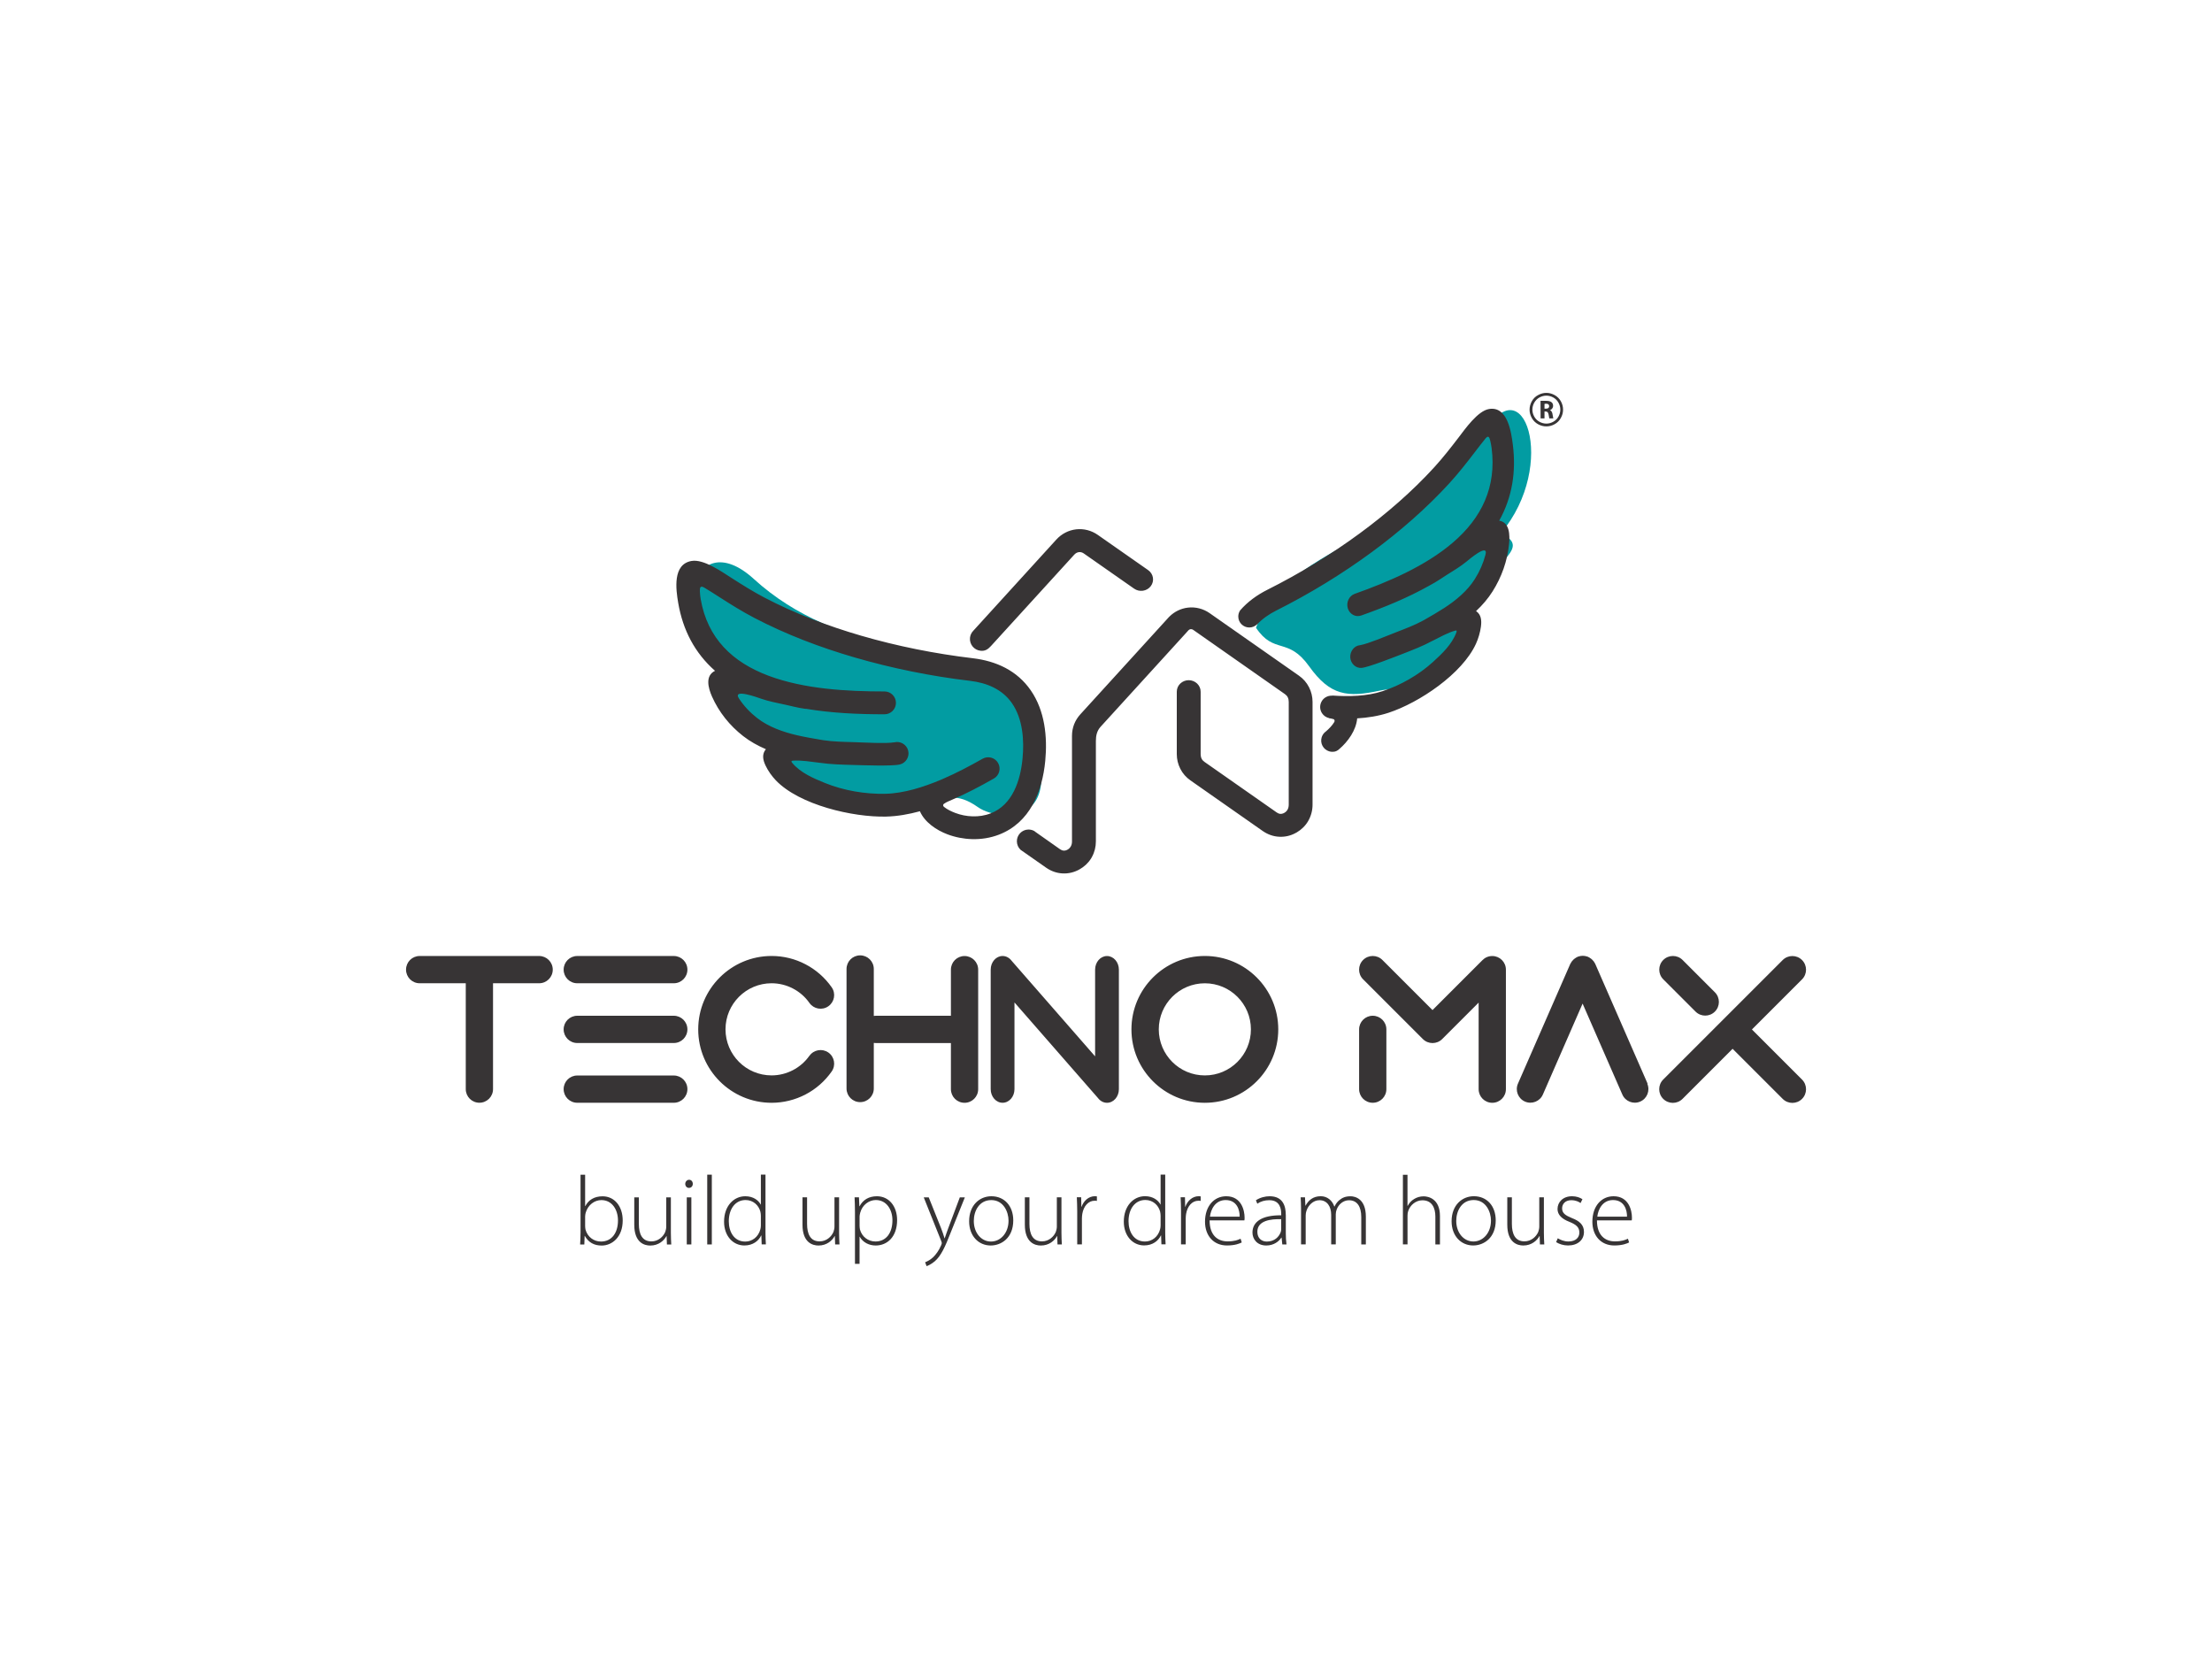
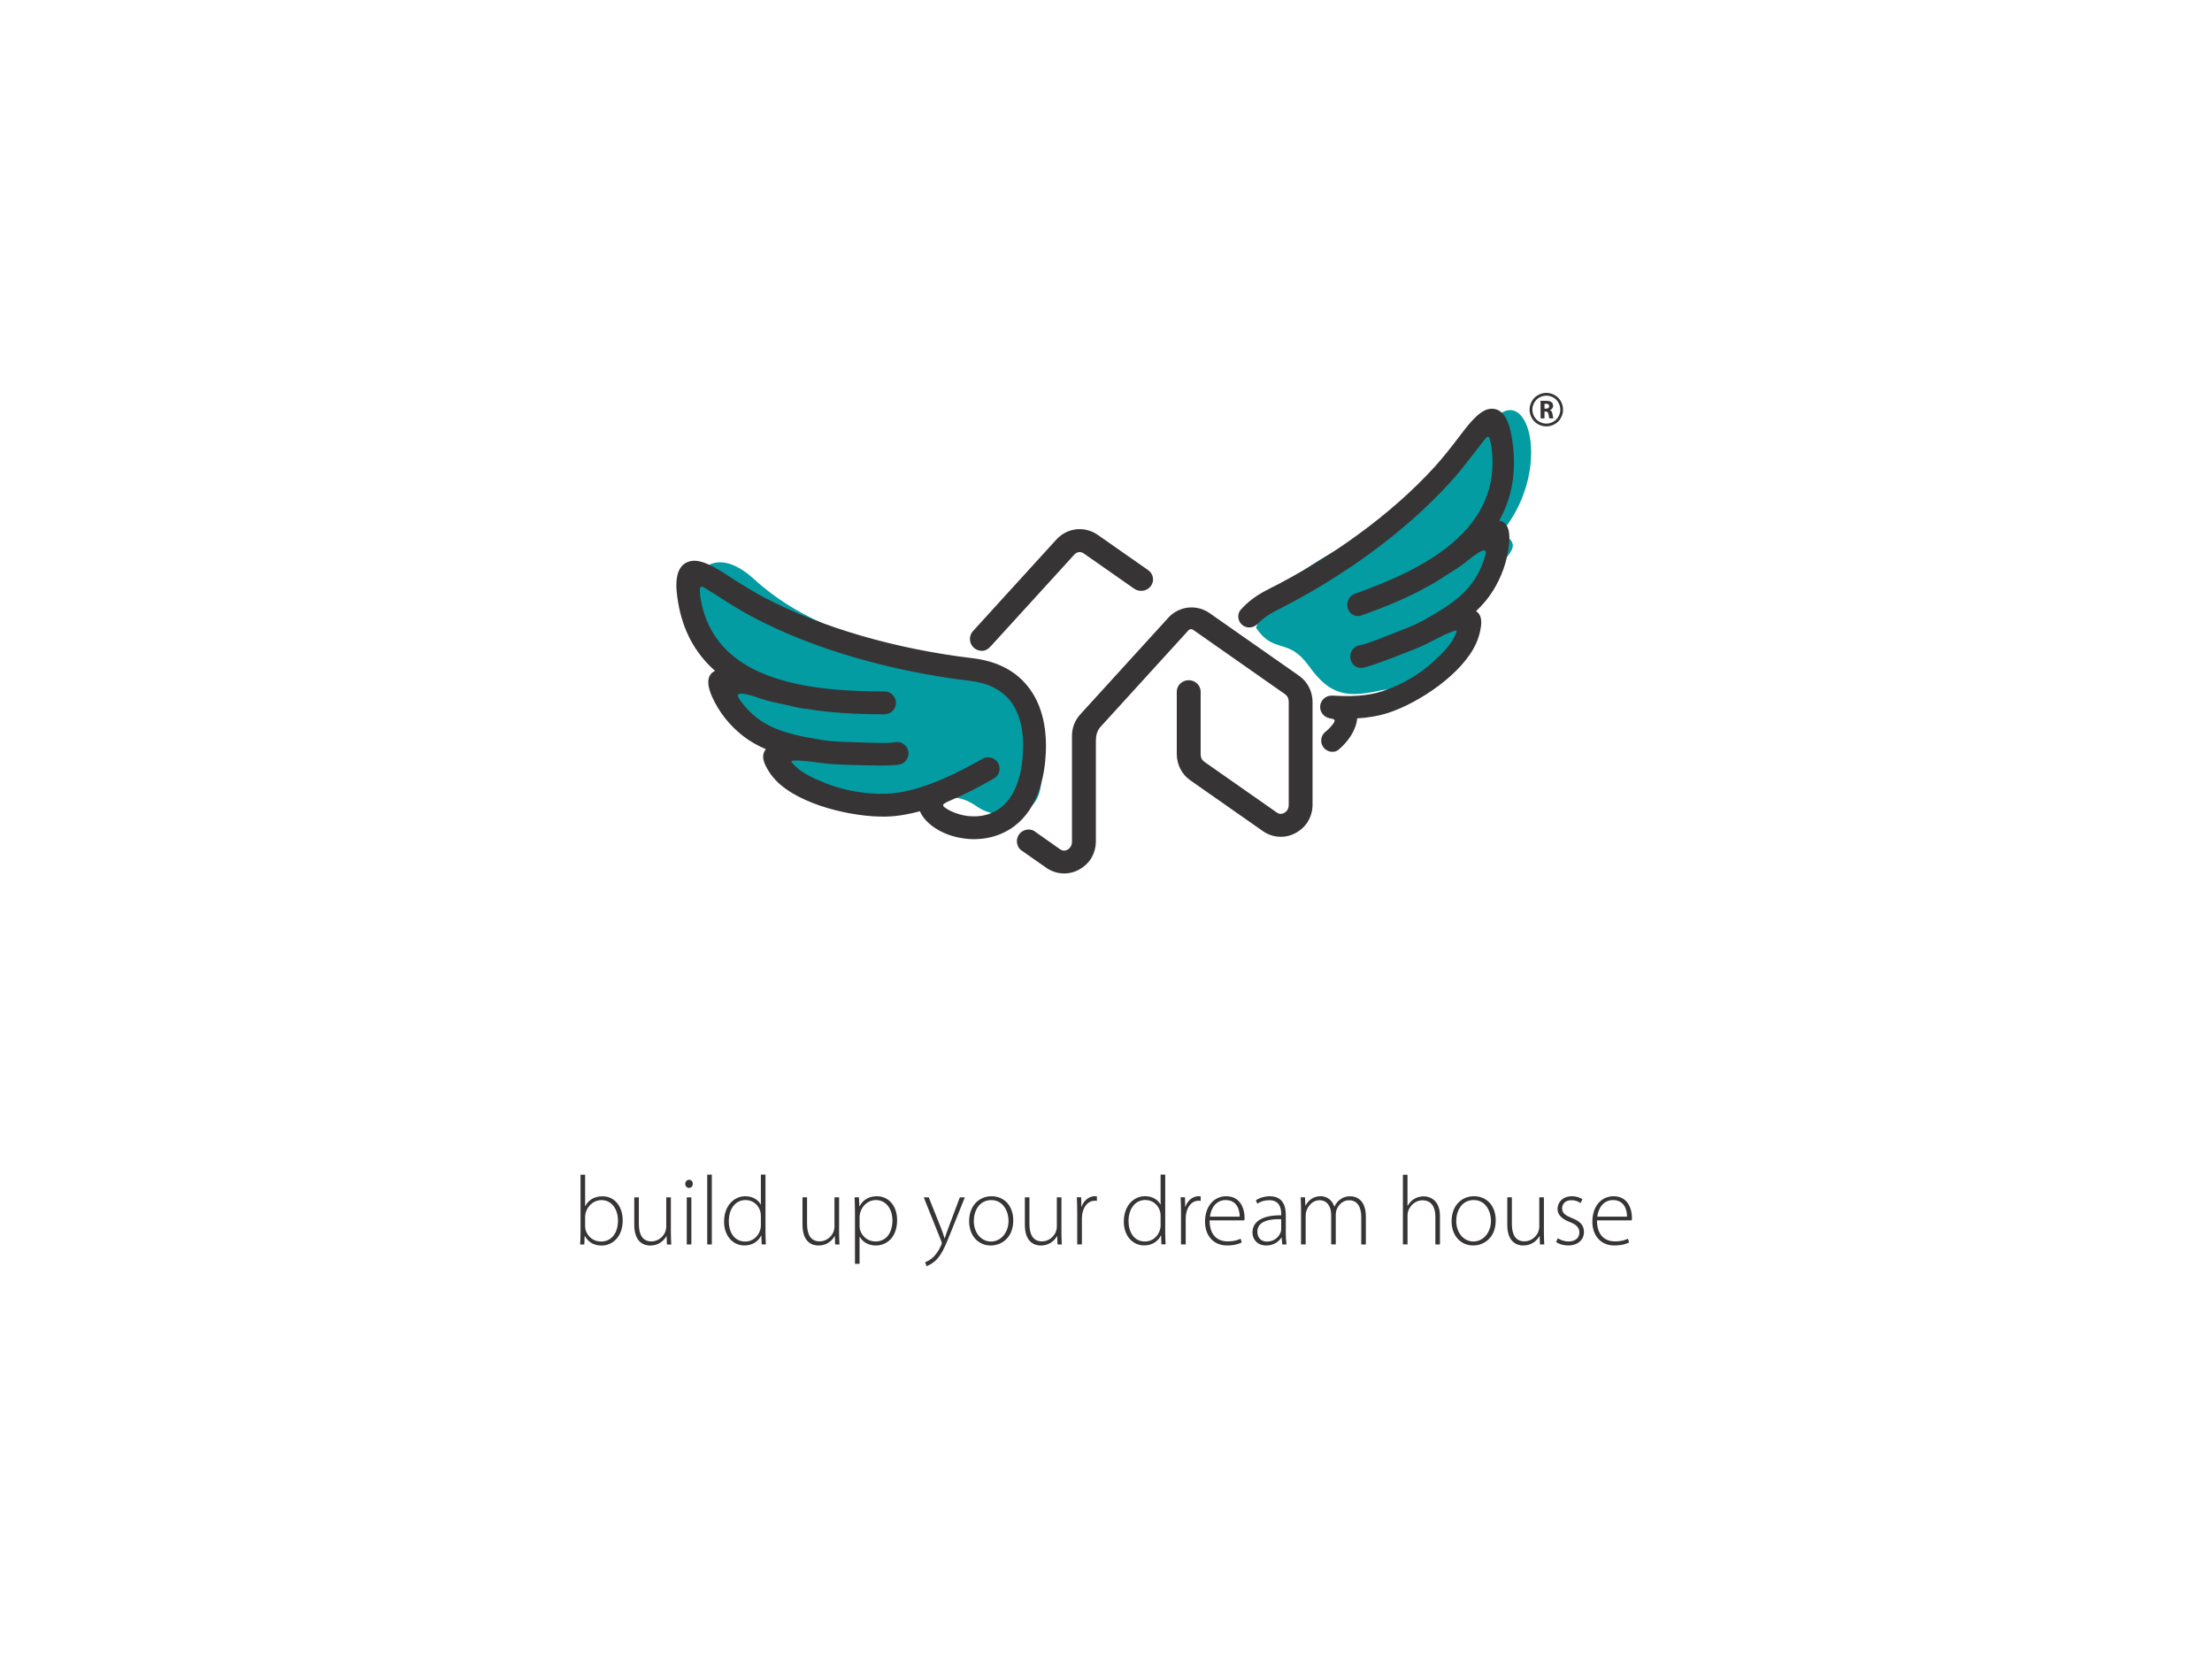
<svg xmlns="http://www.w3.org/2000/svg" id="Layer_1" data-name="Layer 1" viewBox="0 0 800 600">
  <defs>
    <style>
      .cls-1 {
        fill: #029ca2;
        fill-rule: evenodd;
      }

      .cls-1, .cls-2 {
        stroke-width: 0px;
      }

      .cls-2 {
        fill: #373435;
      }
    </style>
  </defs>
  <g id="Layer_1-2" data-name="Layer_1">
    <g id="_3159313327328" data-name=" 3159313327328">
      <path class="cls-1" d="M367.94,248.86c-24.15-15.37-64.49-11.37-95.35-39.5-22.36-20.39-33.25,16.43-5.34,33.09-9.99,9.88-6.76,4.5,2.63,17.78,32.96,46.61,47.71,28.69,67.03,28.9,5.38.06,8.91-2.79,16.81,2.81,8.33,5.89,41.14,7.71,9.16-47.17l5.06,4.09h-.01Z" />
      <path class="cls-1" d="M454.25,227.03c11.95-31.77,62.1-32.82,82.04-69.51,14.46-26.59,27.46,10.48,6.53,35.35,12.68,6.07-6.39,10.84-9.19,26.85-6.32,36.15-23.09,27.54-34.6,30.05-11.66,2.54-17.94,1.89-25.56-8.79-7.71-10.78-12.64-4.14-19.23-13.96h0Z" />
    </g>
-     <path class="cls-2" d="M209.95,446.1c0,1.28-.07,2.77-.14,3.98h1.52l.11-3.09h.07c1.34,2.37,3.37,3.48,6.1,3.48,3.73,0,7.6-3.02,7.6-9.08,0-5.14-2.98-8.73-7.28-8.73-3.02,0-5.11,1.34-6.24,3.55h-.07v-11.35h-1.66v21.25h-.01ZM211.61,440.1c0-.61.11-1.07.21-1.5.82-2.84,3.19-4.57,5.68-4.57,3.87,0,6,3.48,6,7.37,0,4.44-2.23,7.62-6.14,7.62-2.66,0-4.87-1.7-5.6-4.3-.07-.43-.14-.85-.14-1.25v-3.41.03ZM242.62,433.04h-1.66v10.6c0,.68-.18,1.34-.36,1.89-.71,1.7-2.52,3.44-5,3.44-3.37,0-4.55-2.66-4.55-6.35v-9.58h-1.66v9.9c0,6.46,3.62,7.53,5.78,7.53,3.05,0,5-1.84,5.85-3.41h.07l.11,3.02h1.57c-.07-1.32-.14-2.66-.14-4.14v-12.88h0ZM250.04,450.06v-17.02h-1.66v17.02h1.66ZM249.22,426.68c-.78,0-1.39.71-1.39,1.48s.53,1.46,1.32,1.46c.89,0,1.41-.68,1.41-1.46,0-.82-.53-1.48-1.34-1.48ZM255.78,450.06h1.66v-25.23h-1.66v25.23ZM275.18,424.84v10.78h-.07c-.78-1.46-2.62-2.98-5.57-2.98-4.19,0-7.69,3.55-7.67,9.22,0,5.07,3.16,8.58,7.35,8.58,3.16,0,5.18-1.73,6.07-3.62h.07l.11,3.23h1.52c-.07-1.21-.14-2.7-.14-3.98v-21.25h-1.68ZM275.18,443.18c0,.53-.07.96-.18,1.41-.75,2.84-3.02,4.44-5.46,4.44-4.05,0-5.96-3.51-5.96-7.35,0-4.44,2.34-7.67,6.07-7.67,2.77,0,4.75,1.91,5.35,4.19.11.46.18,1.1.18,1.57v3.41h0ZM303.46,433.03h-1.66v10.6c0,.68-.18,1.34-.36,1.89-.71,1.7-2.52,3.44-5,3.44-3.37,0-4.55-2.66-4.55-6.35v-9.58h-1.66v9.9c0,6.46,3.62,7.53,5.78,7.53,3.05,0,5-1.84,5.85-3.41h.07l.11,3.02h1.57c-.07-1.32-.14-2.66-.14-4.14v-12.88h0ZM309.21,457.08h1.66v-9.79h.07c1.16,2.05,3.34,3.16,5.78,3.16,4.12,0,7.73-3.09,7.73-9.19,0-5-2.94-8.62-7.3-8.62-2.98,0-5.07,1.34-6.28,3.62h-.07l-.14-3.23h-1.59c.07,1.59.14,3.3.14,5.43v18.63h0ZM310.87,440.02c0-.46.14-1,.25-1.46.75-2.8,3.16-4.55,5.64-4.55,3.87,0,6,3.48,6,7.3,0,4.55-2.23,7.69-6.14,7.69-2.62,0-4.89-1.7-5.6-4.32-.07-.43-.14-.89-.14-1.34v-3.34h-.01ZM334.08,433.03l6.32,15.79c.14.36.21.57.21.75s-.07.36-.21.75c-.85,2.02-1.98,3.44-2.84,4.3-1,.96-2.13,1.57-2.98,1.89l.53,1.41c.43-.14,1.64-.64,2.98-1.77,2.23-1.95,3.69-5.1,5.75-10.4l5.11-12.7h-1.82l-4.14,11.03c-.53,1.39-.96,2.69-1.32,3.76h-.07c-.32-1.1-.78-2.45-1.25-3.66l-4.46-11.14h-1.82ZM358.55,432.64c-4.23,0-8.05,3.19-8.05,9.05,0,5.32,3.41,8.76,7.8,8.76,3.8,0,8.16-2.7,8.16-9.08,0-5.21-3.19-8.73-7.91-8.73ZM358.51,434.03c4.46,0,6.24,4.32,6.24,7.44,0,4.37-2.8,7.55-6.35,7.55s-6.21-3.19-6.21-7.44c0-3.66,1.98-7.55,6.32-7.55ZM383.88,433.03h-1.66v10.6c0,.68-.18,1.34-.36,1.89-.71,1.7-2.52,3.44-5,3.44-3.37,0-4.55-2.66-4.55-6.35v-9.58h-1.66v9.9c0,6.46,3.62,7.53,5.78,7.53,3.05,0,5-1.84,5.85-3.41h.07l.11,3.02h1.57c-.07-1.32-.14-2.66-.14-4.14v-12.88h0ZM389.63,450.05h1.66v-9.4c0-.57.07-1.14.14-1.64.46-2.73,2.13-4.75,4.46-4.75.32,0,.57,0,.82.07v-1.64c-.21-.04-.46-.07-.68-.07-2.34,0-4.12,1.7-4.87,3.83h-.07l-.07-3.44h-1.57c.07,1.64.14,3.41.14,5.1v11.92h.03ZM419.75,424.82v10.78h-.07c-.78-1.46-2.62-2.98-5.57-2.98-4.19,0-7.69,3.55-7.67,9.22,0,5.07,3.16,8.58,7.35,8.58,3.16,0,5.18-1.73,6.07-3.62h.07l.11,3.23h1.52c-.07-1.21-.14-2.7-.14-3.98v-21.25h-1.68ZM419.75,443.16c0,.53-.07.96-.18,1.41-.75,2.84-3.02,4.44-5.46,4.44-4.05,0-5.96-3.51-5.96-7.35,0-4.44,2.34-7.67,6.07-7.67,2.77,0,4.75,1.91,5.35,4.19.11.46.18,1.1.18,1.57v3.41h0ZM427.17,450.05h1.66v-9.4c0-.57.07-1.14.14-1.64.46-2.73,2.13-4.75,4.46-4.75.32,0,.57,0,.82.07v-1.64c-.21-.04-.46-.07-.68-.07-2.34,0-4.12,1.7-4.87,3.83h-.07l-.07-3.44h-1.57c.07,1.64.14,3.41.14,5.1v11.92h.03ZM450.05,441.36c.07-.28.07-.57.07-1.03,0-2.45-1.07-7.69-6.64-7.69-4.39,0-7.67,3.55-7.67,9.22,0,5,3.05,8.58,7.94,8.58,2.98,0,4.71-.75,5.35-1.1l-.43-1.34c-.96.46-2.23.96-4.71.96-3.51,0-6.49-2.13-6.49-7.6h12.57ZM437.6,440.02c.29-2.62,1.91-6,5.67-6,4.12,0,5.11,3.62,5.07,6h-10.76.01ZM465.02,439.38c0-3.05-.93-6.74-5.85-6.74-1.52,0-3.44.43-4.96,1.46l.53,1.25c1.21-.89,2.77-1.28,4.26-1.28,4.05-.04,4.37,3.34,4.37,5.03v.43c-6.92-.07-10.4,2.3-10.4,6.24,0,2.27,1.59,4.68,5,4.68,2.73,0,4.62-1.52,5.43-2.84h.11l.25,2.45h1.52c-.18-1.32-.25-2.7-.25-4.05v-6.64h-.01ZM463.36,444.59c0,.32-.07.68-.18,1.03-.61,1.66-2.2,3.41-5.03,3.41-1.77,0-3.41-1.1-3.41-3.55,0-4.08,4.89-4.64,8.62-4.55v3.66h0ZM470.56,450.05h1.66v-10.51c0-.57.11-1.16.28-1.64.64-1.98,2.41-3.83,4.71-3.83,2.73,0,4.23,2.23,4.23,5.32v10.65h1.66v-10.92c0-.6.14-1.16.32-1.66.64-1.82,2.34-3.37,4.46-3.37,2.94,0,4.44,2.27,4.44,6.1v9.87h1.66v-10.04c0-6.46-3.87-7.37-5.53-7.37-1.82,0-2.98.5-4.08,1.41-.64.53-1.25,1.28-1.73,2.3h-.07c-.71-2.16-2.52-3.73-4.89-3.73-2.8,0-4.44,1.46-5.5,3.41h-.07l-.14-3.02h-1.57c.07,1.34.14,2.52.14,4.08v12.95h.01ZM507.39,450.05h1.66v-10.42c0-.68.07-1.16.25-1.66.71-2.12,2.73-3.87,5.14-3.87,3.48,0,4.68,2.8,4.68,5.89v10.08h1.66v-10.28c0-6.32-4.3-7.12-5.89-7.12-1.32,0-2.48.36-3.44.96-1.03.6-1.84,1.52-2.34,2.48h-.07v-11.24h-1.66v25.23-.03ZM533.04,432.63c-4.23,0-8.05,3.19-8.05,9.05,0,5.32,3.41,8.76,7.8,8.76,3.8,0,8.16-2.7,8.16-9.08,0-5.21-3.19-8.73-7.91-8.73h0ZM532.99,434.01c4.46,0,6.24,4.32,6.24,7.44,0,4.37-2.8,7.55-6.35,7.55s-6.21-3.19-6.21-7.44c0-3.66,1.98-7.55,6.32-7.55ZM558.36,433.02h-1.66v10.6c0,.68-.18,1.34-.36,1.89-.71,1.7-2.52,3.44-5,3.44-3.37,0-4.55-2.66-4.55-6.35v-9.58h-1.66v9.9c0,6.46,3.62,7.53,5.78,7.53,3.05,0,5-1.84,5.85-3.41h.07l.11,3.02h1.57c-.07-1.32-.14-2.66-.14-4.14v-12.88h0ZM562.79,449.23c1.14.71,2.66,1.21,4.32,1.21,3.48,0,5.75-1.98,5.75-4.89,0-2.59-1.64-3.98-4.39-5.03-2.3-.96-3.51-1.73-3.51-3.51,0-1.57,1.14-2.94,3.3-2.94,1.7,0,2.8.61,3.37,1.03l.68-1.39c-.89-.61-2.2-1.07-3.76-1.07-3.34,0-5.25,2.16-5.25,4.62,0,2.05,1.52,3.58,4.32,4.64,2.45,1,3.58,1.98,3.58,3.87,0,1.77-1.28,3.23-3.98,3.23-1.52,0-2.91-.6-3.83-1.16l-.61,1.41h0ZM590.14,441.36c.07-.28.07-.57.07-1.03,0-2.45-1.07-7.69-6.64-7.69-4.39,0-7.67,3.55-7.67,9.22,0,5,3.05,8.58,7.94,8.58,2.98,0,4.71-.75,5.35-1.1l-.43-1.34c-.96.46-2.23.96-4.71.96-3.51,0-6.49-2.13-6.49-7.6h12.57ZM577.69,440.02c.28-2.62,1.91-6,5.67-6,4.12,0,5.11,3.62,5.07,6h-10.74Z" />
-     <path class="cls-2" d="M194.98,345.75c2.73,0,4.93,2.2,4.93,4.93s-2.2,4.93-4.93,4.93h-16.67v38.28c0,2.73-2.2,4.93-4.93,4.93s-4.93-2.2-4.93-4.93v-38.28h-16.67c-2.73,0-4.93-2.2-4.93-4.93s2.2-4.93,4.93-4.93h43.22ZM366.9,393.9c0,2.73-1.93,4.93-4.3,4.93s-4.3-2.2-4.3-4.93v-43.22c0-2.73,1.93-4.93,4.3-4.93,1.3,0,2.47.67,3.26,1.72l30.2,34.57v-31.35c0-2.73,1.93-4.93,4.3-4.93s4.3,2.2,4.3,4.93v43.22c0,2.73-1.93,4.93-4.3,4.93-1.3,0-2.47-.67-3.26-1.72l-30.2-34.57v31.35h0ZM491.54,372.29c0-2.73,2.2-4.93,4.93-4.93s4.93,2.2,4.93,4.93v21.61c0,2.73-2.2,4.93-4.93,4.93s-4.93-2.2-4.93-4.93v-21.61ZM492.98,354.18c-1.93-1.93-1.93-5.06,0-6.99,1.93-1.93,5.06-1.93,6.99,0l18.12,18.12,18.03-18.03c.9-.94,2.16-1.52,3.58-1.52,2.73,0,4.93,2.2,4.93,4.93v43.22c0,2.73-2.2,4.93-4.93,4.93s-4.93-2.2-4.93-4.93v-31.3l-13.18,13.18c-1.93,1.93-5.06,1.93-6.99,0l-21.61-21.61h0ZM435.75,355.62c-4.6,0-8.77,1.87-11.78,4.88-3.02,3.02-4.88,7.18-4.88,11.78s1.87,8.77,4.88,11.78c3.02,3.02,7.18,4.88,11.78,4.88s8.77-1.87,11.78-4.88c3.02-3.02,4.88-7.18,4.88-11.78s-1.87-8.77-4.88-11.78-7.18-4.88-11.78-4.88ZM416.98,353.52c4.81-4.81,11.44-7.78,18.77-7.78s13.97,2.97,18.77,7.78c4.81,4.81,7.78,11.44,7.78,18.77s-2.97,13.97-7.78,18.77c-4.81,4.81-11.44,7.78-18.77,7.78s-13.97-2.97-18.77-7.78c-4.81-4.81-7.78-11.44-7.78-18.77s2.97-13.97,7.78-18.77ZM292.73,381.87c1.55-2.23,4.62-2.77,6.85-1.22s2.77,4.62,1.22,6.85c-2.49,3.56-5.77,6.4-9.48,8.33-3.73,1.94-7.93,3.01-12.25,3.01-7.33,0-13.97-2.97-18.77-7.78-4.81-4.81-7.78-11.44-7.78-18.77s2.97-13.97,7.78-18.77c4.81-4.81,11.44-7.78,18.77-7.78,4.32,0,8.52,1.05,12.25,3.01,3.71,1.93,6.99,4.77,9.48,8.33,1.55,2.23,1.01,5.29-1.22,6.85s-5.29,1.01-6.85-1.22c-1.54-2.2-3.6-3.98-5.97-5.21-2.34-1.22-4.98-1.89-7.71-1.89-4.6,0-8.77,1.87-11.78,4.88-3.02,3.02-4.88,7.18-4.88,11.78s1.87,8.77,4.88,11.78c3.02,3.02,7.18,4.88,11.78,4.88,2.73,0,5.36-.67,7.71-1.89,2.37-1.23,4.42-3.01,5.97-5.21v.03ZM595.76,391.93c1.08,2.49-.06,5.39-2.55,6.47s-5.39-.06-6.47-2.55l-14.37-32.89-14.37,32.89c-1.08,2.49-3.99,3.63-6.47,2.55-2.49-1.08-3.63-3.99-2.55-6.47l18.89-43.22v-.04s.03-.03.03-.03l.04-.08h.01c.28-.58.65-1.08,1.08-1.48.1-.1.21-.18.32-.28l.1-.07h0c.07-.04.12-.1.19-.14h0l.1-.06h0l.08-.06h.01s.07-.06.07-.06l.04-.03.07-.04h.03s.07-.06.07-.06l.04-.03.06-.03.06-.03.06-.03.07-.03h.03s.03-.03.03-.03l.06-.03.06-.03.06-.03.06-.03h.06s.08-.04.08-.04h.01c.5-.17,1-.25,1.51-.26h.14c.5,0,1.01.1,1.51.26h.01l.08.03h.06s.06.04.06.04l.06.03.06.03.06.03h.03s.03.03.03.03l.07.03.06.03.06.03.06.03.04.03.07.04h.03s.07.06.07.06l.04.03.07.04h.01s.08.07.08.07h0l.1.06h0c.07.04.12.08.19.14h0l.1.07c.11.08.22.18.32.28.44.4.8.9,1.08,1.47h.01s.04.1.04.1v.03s.03.04.03.04l18.89,43.22h-.06ZM569.42,346.73c.07-.04.12-.1.19-.14l-.19.14ZM633.06,358.89h0l11.68-11.68c1.93-1.93,5.06-1.93,6.99,0,1.93,1.93,1.93,5.06,0,6.99l-18.12,18.12,18.12,18.12c1.93,1.93,1.93,5.06,0,6.99-1.93,1.93-5.06,1.93-6.99,0l-18.12-18.12-6.43,6.43h0l-11.68,11.68c-1.93,1.93-5.06,1.93-6.99,0s-1.93-5.06,0-6.99l31.52-31.52h.01ZM601.54,354.18c-1.93-1.93-1.93-5.06,0-6.99s5.06-1.93,6.99,0l11.68,11.68c1.93,1.93,1.93,5.06,0,6.99-1.93,1.93-5.06,1.93-6.99,0l-11.68-11.68ZM316.02,393.67c0,2.73-2.2,4.93-4.93,4.93s-4.93-2.2-4.93-4.93v-43.22c0-2.73,2.2-4.93,4.93-4.93s4.93,2.2,4.93,4.93v16.97c.25-.04.5-.06.76-.06h27.13v-16.67c0-2.73,2.2-4.93,4.93-4.93s4.93,2.2,4.93,4.93v43.22c0,2.73-2.2,4.93-4.93,4.93s-4.93-2.2-4.93-4.93v-16.67h-27.13c-.26,0-.51-.01-.76-.06v16.49h0ZM243.68,388.97c2.73,0,4.93,2.2,4.93,4.93s-2.2,4.93-4.93,4.93h-34.9c-2.73,0-4.93-2.2-4.93-4.93s2.2-4.93,4.93-4.93h34.9ZM243.68,367.36c2.73,0,4.93,2.2,4.93,4.93s-2.2,4.93-4.93,4.93h-34.9c-2.73,0-4.93-2.2-4.93-4.93s2.2-4.93,4.93-4.93h34.9ZM243.68,345.75c2.73,0,4.93,2.2,4.93,4.93s-2.2,4.93-4.93,4.93h-34.9c-2.73,0-4.93-2.2-4.93-4.93s2.2-4.93,4.93-4.93h34.9Z" />
+     <path class="cls-2" d="M209.95,446.1c0,1.28-.07,2.77-.14,3.98h1.52l.11-3.09h.07c1.34,2.37,3.37,3.48,6.1,3.48,3.73,0,7.6-3.02,7.6-9.08,0-5.14-2.98-8.73-7.28-8.73-3.02,0-5.11,1.34-6.24,3.55h-.07v-11.35h-1.66v21.25h-.01ZM211.61,440.1c0-.61.11-1.07.21-1.5.82-2.84,3.19-4.57,5.68-4.57,3.87,0,6,3.48,6,7.37,0,4.44-2.23,7.62-6.14,7.62-2.66,0-4.87-1.7-5.6-4.3-.07-.43-.14-.85-.14-1.25v-3.41.03ZM242.62,433.04h-1.66v10.6c0,.68-.18,1.34-.36,1.89-.71,1.7-2.52,3.44-5,3.44-3.37,0-4.55-2.66-4.55-6.35v-9.58h-1.66v9.9c0,6.46,3.62,7.53,5.78,7.53,3.05,0,5-1.84,5.85-3.41h.07l.11,3.02h1.57c-.07-1.32-.14-2.66-.14-4.14v-12.88h0ZM250.04,450.06v-17.02h-1.66v17.02h1.66ZM249.22,426.68c-.78,0-1.39.71-1.39,1.48s.53,1.46,1.32,1.46c.89,0,1.41-.68,1.41-1.46,0-.82-.53-1.48-1.34-1.48ZM255.78,450.06h1.66v-25.23h-1.66v25.23ZM275.18,424.84v10.78h-.07c-.78-1.46-2.62-2.98-5.57-2.98-4.19,0-7.69,3.55-7.67,9.22,0,5.07,3.16,8.58,7.35,8.58,3.16,0,5.18-1.73,6.07-3.62h.07l.11,3.23h1.52c-.07-1.21-.14-2.7-.14-3.98v-21.25h-1.68ZM275.18,443.18c0,.53-.07.96-.18,1.41-.75,2.84-3.02,4.44-5.46,4.44-4.05,0-5.96-3.51-5.96-7.35,0-4.44,2.34-7.67,6.07-7.67,2.77,0,4.75,1.91,5.35,4.19.11.46.18,1.1.18,1.57v3.41h0ZM303.46,433.03h-1.66v10.6c0,.68-.18,1.34-.36,1.89-.71,1.7-2.52,3.44-5,3.44-3.37,0-4.55-2.66-4.55-6.35v-9.58h-1.66v9.9c0,6.46,3.62,7.53,5.78,7.53,3.05,0,5-1.84,5.85-3.41h.07l.11,3.02h1.57c-.07-1.32-.14-2.66-.14-4.14v-12.88h0ZM309.21,457.08h1.66v-9.79h.07c1.16,2.05,3.34,3.16,5.78,3.16,4.12,0,7.73-3.09,7.73-9.19,0-5-2.94-8.62-7.3-8.62-2.98,0-5.07,1.34-6.28,3.62h-.07l-.14-3.23h-1.59c.07,1.59.14,3.3.14,5.43v18.63h0ZM310.87,440.02c0-.46.14-1,.25-1.46.75-2.8,3.16-4.55,5.64-4.55,3.87,0,6,3.48,6,7.3,0,4.55-2.23,7.69-6.14,7.69-2.62,0-4.89-1.7-5.6-4.32-.07-.43-.14-.89-.14-1.34v-3.34h-.01ZM334.08,433.03l6.32,15.79c.14.36.21.57.21.75s-.07.36-.21.75c-.85,2.02-1.98,3.44-2.84,4.3-1,.96-2.13,1.57-2.98,1.89l.53,1.41c.43-.14,1.64-.64,2.98-1.77,2.23-1.95,3.69-5.1,5.75-10.4l5.11-12.7h-1.82l-4.14,11.03c-.53,1.39-.96,2.69-1.32,3.76h-.07c-.32-1.1-.78-2.45-1.25-3.66l-4.46-11.14h-1.82ZM358.55,432.64c-4.23,0-8.05,3.19-8.05,9.05,0,5.32,3.41,8.76,7.8,8.76,3.8,0,8.16-2.7,8.16-9.08,0-5.21-3.19-8.73-7.91-8.73ZM358.51,434.03c4.46,0,6.24,4.32,6.24,7.44,0,4.37-2.8,7.55-6.35,7.55s-6.21-3.19-6.21-7.44c0-3.66,1.98-7.55,6.32-7.55ZM383.88,433.03h-1.66v10.6c0,.68-.18,1.34-.36,1.89-.71,1.7-2.52,3.44-5,3.44-3.37,0-4.55-2.66-4.55-6.35v-9.58h-1.66v9.9c0,6.46,3.62,7.53,5.78,7.53,3.05,0,5-1.84,5.85-3.41h.07l.11,3.02h1.57c-.07-1.32-.14-2.66-.14-4.14v-12.88h0ZM389.63,450.05h1.66v-9.4c0-.57.07-1.14.14-1.64.46-2.73,2.13-4.75,4.46-4.75.32,0,.57,0,.82.07v-1.64c-.21-.04-.46-.07-.68-.07-2.34,0-4.12,1.7-4.87,3.83h-.07l-.07-3.44h-1.57c.07,1.64.14,3.41.14,5.1v11.92h.03ZM419.75,424.82v10.78h-.07c-.78-1.46-2.62-2.98-5.57-2.98-4.19,0-7.69,3.55-7.67,9.22,0,5.07,3.16,8.58,7.35,8.58,3.16,0,5.18-1.73,6.07-3.62h.07l.11,3.23h1.52c-.07-1.21-.14-2.7-.14-3.98v-21.25h-1.68ZM419.75,443.16c0,.53-.07.96-.18,1.41-.75,2.84-3.02,4.44-5.46,4.44-4.05,0-5.96-3.51-5.96-7.35,0-4.44,2.34-7.67,6.07-7.67,2.77,0,4.75,1.91,5.35,4.19.11.46.18,1.1.18,1.57v3.41h0ZM427.17,450.05h1.66v-9.4c0-.57.07-1.14.14-1.64.46-2.73,2.13-4.75,4.46-4.75.32,0,.57,0,.82.07v-1.64c-.21-.04-.46-.07-.68-.07-2.34,0-4.12,1.7-4.87,3.83h-.07l-.07-3.44h-1.57c.07,1.64.14,3.41.14,5.1v11.92h.03ZM450.05,441.36c.07-.28.07-.57.07-1.03,0-2.45-1.07-7.69-6.64-7.69-4.39,0-7.67,3.55-7.67,9.22,0,5,3.05,8.58,7.94,8.58,2.98,0,4.71-.75,5.35-1.1l-.43-1.34c-.96.46-2.23.96-4.71.96-3.51,0-6.49-2.13-6.49-7.6h12.57ZM437.6,440.02c.29-2.62,1.91-6,5.67-6,4.12,0,5.11,3.62,5.07,6h-10.76.01ZM465.02,439.38c0-3.05-.93-6.74-5.85-6.74-1.52,0-3.44.43-4.96,1.46l.53,1.25c1.21-.89,2.77-1.28,4.26-1.28,4.05-.04,4.37,3.34,4.37,5.03v.43c-6.92-.07-10.4,2.3-10.4,6.24,0,2.27,1.59,4.68,5,4.68,2.73,0,4.62-1.52,5.43-2.84h.11l.25,2.45h1.52c-.18-1.32-.25-2.7-.25-4.05v-6.64h-.01ZM463.36,444.59c0,.32-.07.68-.18,1.03-.61,1.66-2.2,3.41-5.03,3.41-1.77,0-3.41-1.1-3.41-3.55,0-4.08,4.89-4.64,8.62-4.55v3.66h0ZM470.56,450.05h1.66v-10.51c0-.57.11-1.16.28-1.64.64-1.98,2.41-3.83,4.71-3.83,2.73,0,4.23,2.23,4.23,5.32v10.65h1.66v-10.92c0-.6.14-1.16.32-1.66.64-1.82,2.34-3.37,4.46-3.37,2.94,0,4.44,2.27,4.44,6.1v9.87h1.66v-10.04c0-6.46-3.87-7.37-5.53-7.37-1.82,0-2.98.5-4.08,1.41-.64.53-1.25,1.28-1.73,2.3h-.07c-.71-2.16-2.52-3.73-4.89-3.73-2.8,0-4.44,1.46-5.5,3.41h-.07l-.14-3.02h-1.57c.07,1.34.14,2.52.14,4.08v12.95h.01ZM507.39,450.05h1.66v-10.42c0-.68.07-1.16.25-1.66.71-2.12,2.73-3.87,5.14-3.87,3.48,0,4.68,2.8,4.68,5.89v10.08h1.66v-10.28c0-6.32-4.3-7.12-5.89-7.12-1.32,0-2.48.36-3.44.96-1.03.6-1.84,1.52-2.34,2.48h-.07v-11.24h-1.66v25.23-.03ZM533.04,432.63c-4.23,0-8.05,3.19-8.05,9.05,0,5.32,3.41,8.76,7.8,8.76,3.8,0,8.16-2.7,8.16-9.08,0-5.21-3.19-8.73-7.91-8.73h0ZM532.99,434.01c4.46,0,6.24,4.32,6.24,7.44,0,4.37-2.8,7.55-6.35,7.55s-6.21-3.19-6.21-7.44c0-3.66,1.98-7.55,6.32-7.55ZM558.36,433.02h-1.66v10.6c0,.68-.18,1.34-.36,1.89-.71,1.7-2.52,3.44-5,3.44-3.37,0-4.55-2.66-4.55-6.35v-9.58h-1.66v9.9c0,6.46,3.62,7.53,5.78,7.53,3.05,0,5-1.84,5.85-3.41h.07l.11,3.02h1.57c-.07-1.32-.14-2.66-.14-4.14v-12.88ZM562.79,449.23c1.14.71,2.66,1.21,4.32,1.21,3.48,0,5.75-1.98,5.75-4.89,0-2.59-1.64-3.98-4.39-5.03-2.3-.96-3.51-1.73-3.51-3.51,0-1.57,1.14-2.94,3.3-2.94,1.7,0,2.8.61,3.37,1.03l.68-1.39c-.89-.61-2.2-1.07-3.76-1.07-3.34,0-5.25,2.16-5.25,4.62,0,2.05,1.52,3.58,4.32,4.64,2.45,1,3.58,1.98,3.58,3.87,0,1.77-1.28,3.23-3.98,3.23-1.52,0-2.91-.6-3.83-1.16l-.61,1.41h0ZM590.14,441.36c.07-.28.07-.57.07-1.03,0-2.45-1.07-7.69-6.64-7.69-4.39,0-7.67,3.55-7.67,9.22,0,5,3.05,8.58,7.94,8.58,2.98,0,4.71-.75,5.35-1.1l-.43-1.34c-.96.46-2.23.96-4.71.96-3.51,0-6.49-2.13-6.49-7.6h12.57ZM577.69,440.02c.28-2.62,1.91-6,5.67-6,4.12,0,5.11,3.62,5.07,6h-10.74Z" />
    <path class="cls-2" d="M557.18,151.31h1.41v-2.48h.43c.58.01.85.22,1.03,1.01.18.78.17.98.26,1.47h1.46c-.07-.49-.17-1.08-.33-1.77-.14-.58-.4-1-.85-1.18v-.03c.54-.19,1.11-.75,1.11-1.55,0-.58-.21-1.03-.58-1.32-.44-.36-1.11-.5-2.04-.5h-1.93l.03,6.35h0ZM558.59,146.07c.1-.01.3-.06.65-.06.65.01,1.04.3,1.04.89s-.42.9-1.14.9h-.55v-1.73ZM559.26,143.09c-.85,0-1.68.22-2.48.65-.8.44-1.43,1.07-1.89,1.87-.46.82-.68,1.65-.68,2.54s.22,1.7.67,2.51,1.07,1.43,1.87,1.87c.8.44,1.64.67,2.51.67s1.7-.22,2.51-.67,1.43-1.07,1.87-1.87.67-1.64.67-2.51-.22-1.72-.68-2.54c-.46-.8-1.08-1.43-1.89-1.87-.8-.43-1.64-.65-2.48-.65h0ZM559.26,142.09c1.01,0,2.01.26,2.98.79.97.53,1.72,1.28,2.26,2.23.54.97.8,1.98.8,3.04s-.26,2.05-.8,3.01c-.53.97-1.28,1.72-2.23,2.25-.96.54-1.97.8-3.01.8s-2.05-.26-3.02-.8c-.96-.53-1.7-1.28-2.25-2.25-.53-.96-.8-1.97-.8-3.01s.28-2.07.82-3.04c.54-.97,1.3-1.72,2.27-2.23.97-.53,1.95-.79,2.98-.79h0ZM415.25,206.2c1.91,1.34,2.36,3.94.93,5.81-1.41,1.84-4.1,2.22-6,.89l-18.23-12.75c-1.15-.8-2.49-.57-3.42.44l-30.12,33.04c-1.12,1.23-2.16,1.9-3.8,1.72-2.34-.25-4.05-2.36-3.8-4.7.11-.97.53-1.84,1.16-2.49h0l30.08-33.03c1.87-2.05,4.39-3.37,7.15-3.69,2.77-.32,5.56.42,7.83,2.01l18.23,12.75h-.01ZM374.22,300.69l9.16,6.45c.39.28.85.47,1.33.5.47.03.96-.11,1.37-.35.49-.26.89-.65,1.16-1.15l.07-.1c.28-.53.39-1.12.39-1.72v-38.17c0-2.97,1.04-5.64,3.04-7.83l31.91-35.03c.1-.11.19-.21.29-.3,1.82-1.8,4.17-2.95,6.72-3.24,2.77-.32,5.56.42,7.83,2.01l32.27,22.59c1.55,1.08,2.8,2.49,3.66,4.19.85,1.65,1.28,3.47,1.28,5.32v37.17c0,2.05-.53,4.06-1.55,5.85-.98,1.72-2.41,3.13-4.12,4.14-.15.1-.32.18-.47.25l-.1.06c-1.8.96-3.81,1.4-5.85,1.29-2.15-.11-4.17-.85-5.93-2.08l-26.14-18.3c-1.55-1.08-2.8-2.49-3.66-4.19-.85-1.65-1.28-3.47-1.28-5.32v-22.57c0-2.36,2-4.16,4.31-4.16s4.32,1.8,4.32,4.16v22.57c0,.57.1,1.16.36,1.68.24.46.6.85,1.03,1.14l26.14,18.3c.39.28.85.47,1.33.5.68.03,1.37-.28,1.89-.71.47-.4.79-.89.96-1.5.1-.36.15-.73.15-1.12v-37.17c0-.57-.1-1.16-.36-1.68-.24-.46-.6-.85-1.03-1.14-11.06-7.75-22.12-15.51-33.2-23.26-.53-.37-1.25-.29-1.68.18l-1.16,1.29c-10.19,11.21-20.4,22.4-30.62,33.61-1.32,1.46-1.7,3.2-1.7,5.13v36.32c0,1.95-.47,3.88-1.41,5.6l-.04.08c-.08.15-.17.29-.25.44-1.05,1.7-2.52,3.06-4.27,4.03-1.87,1.04-3.96,1.55-6.11,1.43-2.15-.11-4.17-.85-5.93-2.08l-9.33-6.53.07.03c-.79-.75-1.28-1.79-1.3-2.97-.06-2.33,1.8-4.27,4.14-4.32.86-.01,1.65.22,2.33.64v.04ZM490.84,259.87c-.4,4.26-3.31,8.32-6.46,11.03-.82.71-1.4,1.01-2.55,1-.37,0-.76-.06-1.14-.18-2.13-.65-3.34-2.92-2.69-5.06.22-.71.61-1.32,1.12-1.79.11-.08.21-.18.32-.26.03-.03.06-.04.08-.06h-.01l.04-.03c1.1-.94,2.25-2.12,2.99-3.35.22-.37.21-.91-.26-1.08-.54-.18-1.12-.28-1.69-.35l.12-.03c-1.03-.22-1.98-.83-2.59-1.77-.44-.68-.67-1.46-.67-2.2-.01-1.36.65-2.69,1.86-3.48.79-.51,1.69-.72,2.56-.65l-.03-.06c5.95.42,12.52.29,18.16-1.57,6.56-2.15,13.1-5.89,18.21-10.53,3.33-3.02,6.87-6.39,8.5-10.69.15-.39.22-.85-.33-.71-2.97.82-5.6,2.4-8.33,3.74h-.03c-3.26,1.79-7.1,3.27-10.56,4.62-2.65,1.03-12.52,4.93-15,5.14-2.22.19-3.99-1.65-4.12-3.8-.12-2.15,1.39-4.24,3.58-4.42,2.94-.51,10.01-3.51,13-4.67,3.13-1.21,6.67-2.55,9.59-4.14.11-.08.24-.14.35-.19h.01c1.29-.73,2.56-1.47,3.84-2.22,1.22-.72,2.44-1.47,3.63-2.23,4.23-2.76,8.36-6.17,11.07-10.48,1.72-2.72,3.02-5.68,3.84-8.8,1.14-4.37-6.11,1.9-6.93,2.55-2.23,1.82-4.68,3.27-7.14,4.81h0c-.78.51-1.54,1.01-2.31,1.5l-.08.06c-1.23.8-2.48,1.55-3.77,2.23-7.83,4.42-16.23,7.85-24.7,10.85-2.12.75-4.26-.53-4.88-2.63-.61-2.09.43-4.46,2.51-5.2,12.21-4.34,25.49-9.99,35.44-18.49,10.48-8.95,15.86-20.15,14.08-34.18-.12-.96-.29-1.76-.5-2.69-.32-1.37-.71-2.07-1.75-.79-1.32,1.61-2.59,3.29-3.85,4.93-2.91,3.8-5.84,7.54-9.05,11.07-8.39,9.2-18.1,17.63-28.12,25.01-10.85,7.98-22.61,15.15-34.65,21.19-2.59,1.3-5,2.97-6.96,5.07l.04-.11c-.72.72-1.72,1.16-2.81,1.16-2.19,0-3.98-1.77-3.98-3.98,0-.82.25-1.58.68-2.22,2.7-3.1,6.07-5.54,9.8-7.42,11.66-5.85,23.05-12.77,33.54-20.49,9.59-7.06,18.92-15.12,26.95-23.94,3.06-3.37,5.85-6.93,8.62-10.55,2.41-3.13,6.99-9.76,11.13-10.42,6.67-1.08,8,8.3,8.58,12.93,1.22,9.69-.19,18.93-4.93,27.46,3.8.57,3.89,5.24,3.56,8.48-.62,6.11-2.69,11.92-5.96,17.1-1.66,2.63-3.7,4.99-5.97,7.12,1.86,1.25,2.05,3.35,1.76,5.61-.28,2.08-.93,4.31-1.8,6.21-4.96,10.88-20.53,21.32-31.64,24.96-3.66,1.19-7.53,1.8-11.35,2.02h.03ZM276.98,270.95c-2.92-1.25-5.72-2.8-8.22-4.75-4.87-3.8-8.75-8.64-11.26-14.29-1.41-3.2-2.52-7.54,1.1-9.3-7.37-6.49-11.64-14.8-13.31-24.52-.86-4.99-2.07-14.03,4.82-15.21,4.39-.76,10.95,3.91,14.5,6.17,3.92,2.51,7.85,4.98,11.98,7.14,10.94,5.72,22.93,10.24,34.76,13.69,13.15,3.83,26.88,6.56,40.49,8.18,8.47,1.01,16.01,4.46,20.96,11.63,5.09,7.36,6.06,16.8,5.23,25.5-1.08,11.2-5.54,22.34-16.74,26.67-3.1,1.19-6.43,1.72-9.76,1.62-3.02-.08-6.08-.68-8.91-1.75-3.91-1.48-8.21-4.34-9.92-8.33-3.98,1.08-8.11,1.83-12.24,1.93-12,.28-31.33-4.2-39.86-13.1-1.46-1.52-2.8-3.42-3.71-5.32-1.03-2.15-1.37-4.19.1-5.95h.01ZM291.43,256.39c-1.54-.21-3.04-.5-4.55-.86l-.1-.03c-.96-.21-1.9-.42-2.83-.65h-.04c-2.92-.64-5.88-1.19-8.72-2.18-1.01-.35-10.4-3.81-7.94-.07,1.77,2.72,4.02,5.09,6.57,7.08,4.13,3.22,9.41,5.07,14.47,6.24,1.46.33,2.92.64,4.39.9,1.52.29,3.05.55,4.57.8h.04c.14.01.28.04.4.07,3.53.54,7.51.62,11.09.72,3.44.1,11.56.58,14.69.06,2.2-.54,4.45.82,4.99,3.02.54,2.2-.82,4.45-3.02,4.99-2.76.68-13.68.26-16.87.18-3.94-.11-8.27-.21-12.16-.8h-.04c-3.22-.37-6.42-.98-9.67-.75-.6.04-.53.4-.19.79,2.98,3.58,7.69,5.6,11.91,7.3,6.72,2.73,14.58,4.05,21.82,3.88,6.67-.15,13.81-2.45,19.93-5.02l.9-.39c4.92-2.13,9.63-4.62,14.3-7.26,1.98-1.12,4.49-.43,5.61,1.55,1.12,1.97.43,4.5-1.55,5.61-4.95,2.81-9.91,5.45-15.15,7.69l-1.14.49c-.6.26-1.22.57-1.76.96-.42.3-.35.8.03,1.11,1.15.94,2.69,1.66,4.08,2.19,1.98.75,4.12,1.18,6.24,1.23,2.23.07,4.48-.26,6.56-1.08,7.97-3.08,10.77-11.99,11.52-19.77.64-6.67.12-14.36-3.8-20.04-3.53-5.11-9.15-7.4-15.14-8.11-14.05-1.66-28.22-4.52-41.8-8.47-12.38-3.6-24.85-8.33-36.29-14.32-4.35-2.27-8.47-4.85-12.6-7.5-1.8-1.15-3.59-2.31-5.42-3.4-1.46-.86-1.72-.11-1.64,1.37.06.96.12,1.76.29,2.73,2.45,14.25,11.56,22.91,24.67,27.79,12.85,4.78,28.22,5.63,41.82,5.63,2.29,0,4.13,1.86,4.13,4.13s-1.84,4.13-4.13,4.13c-9.51,0-19.11-.42-28.5-2v.03Z" />
  </g>
</svg>